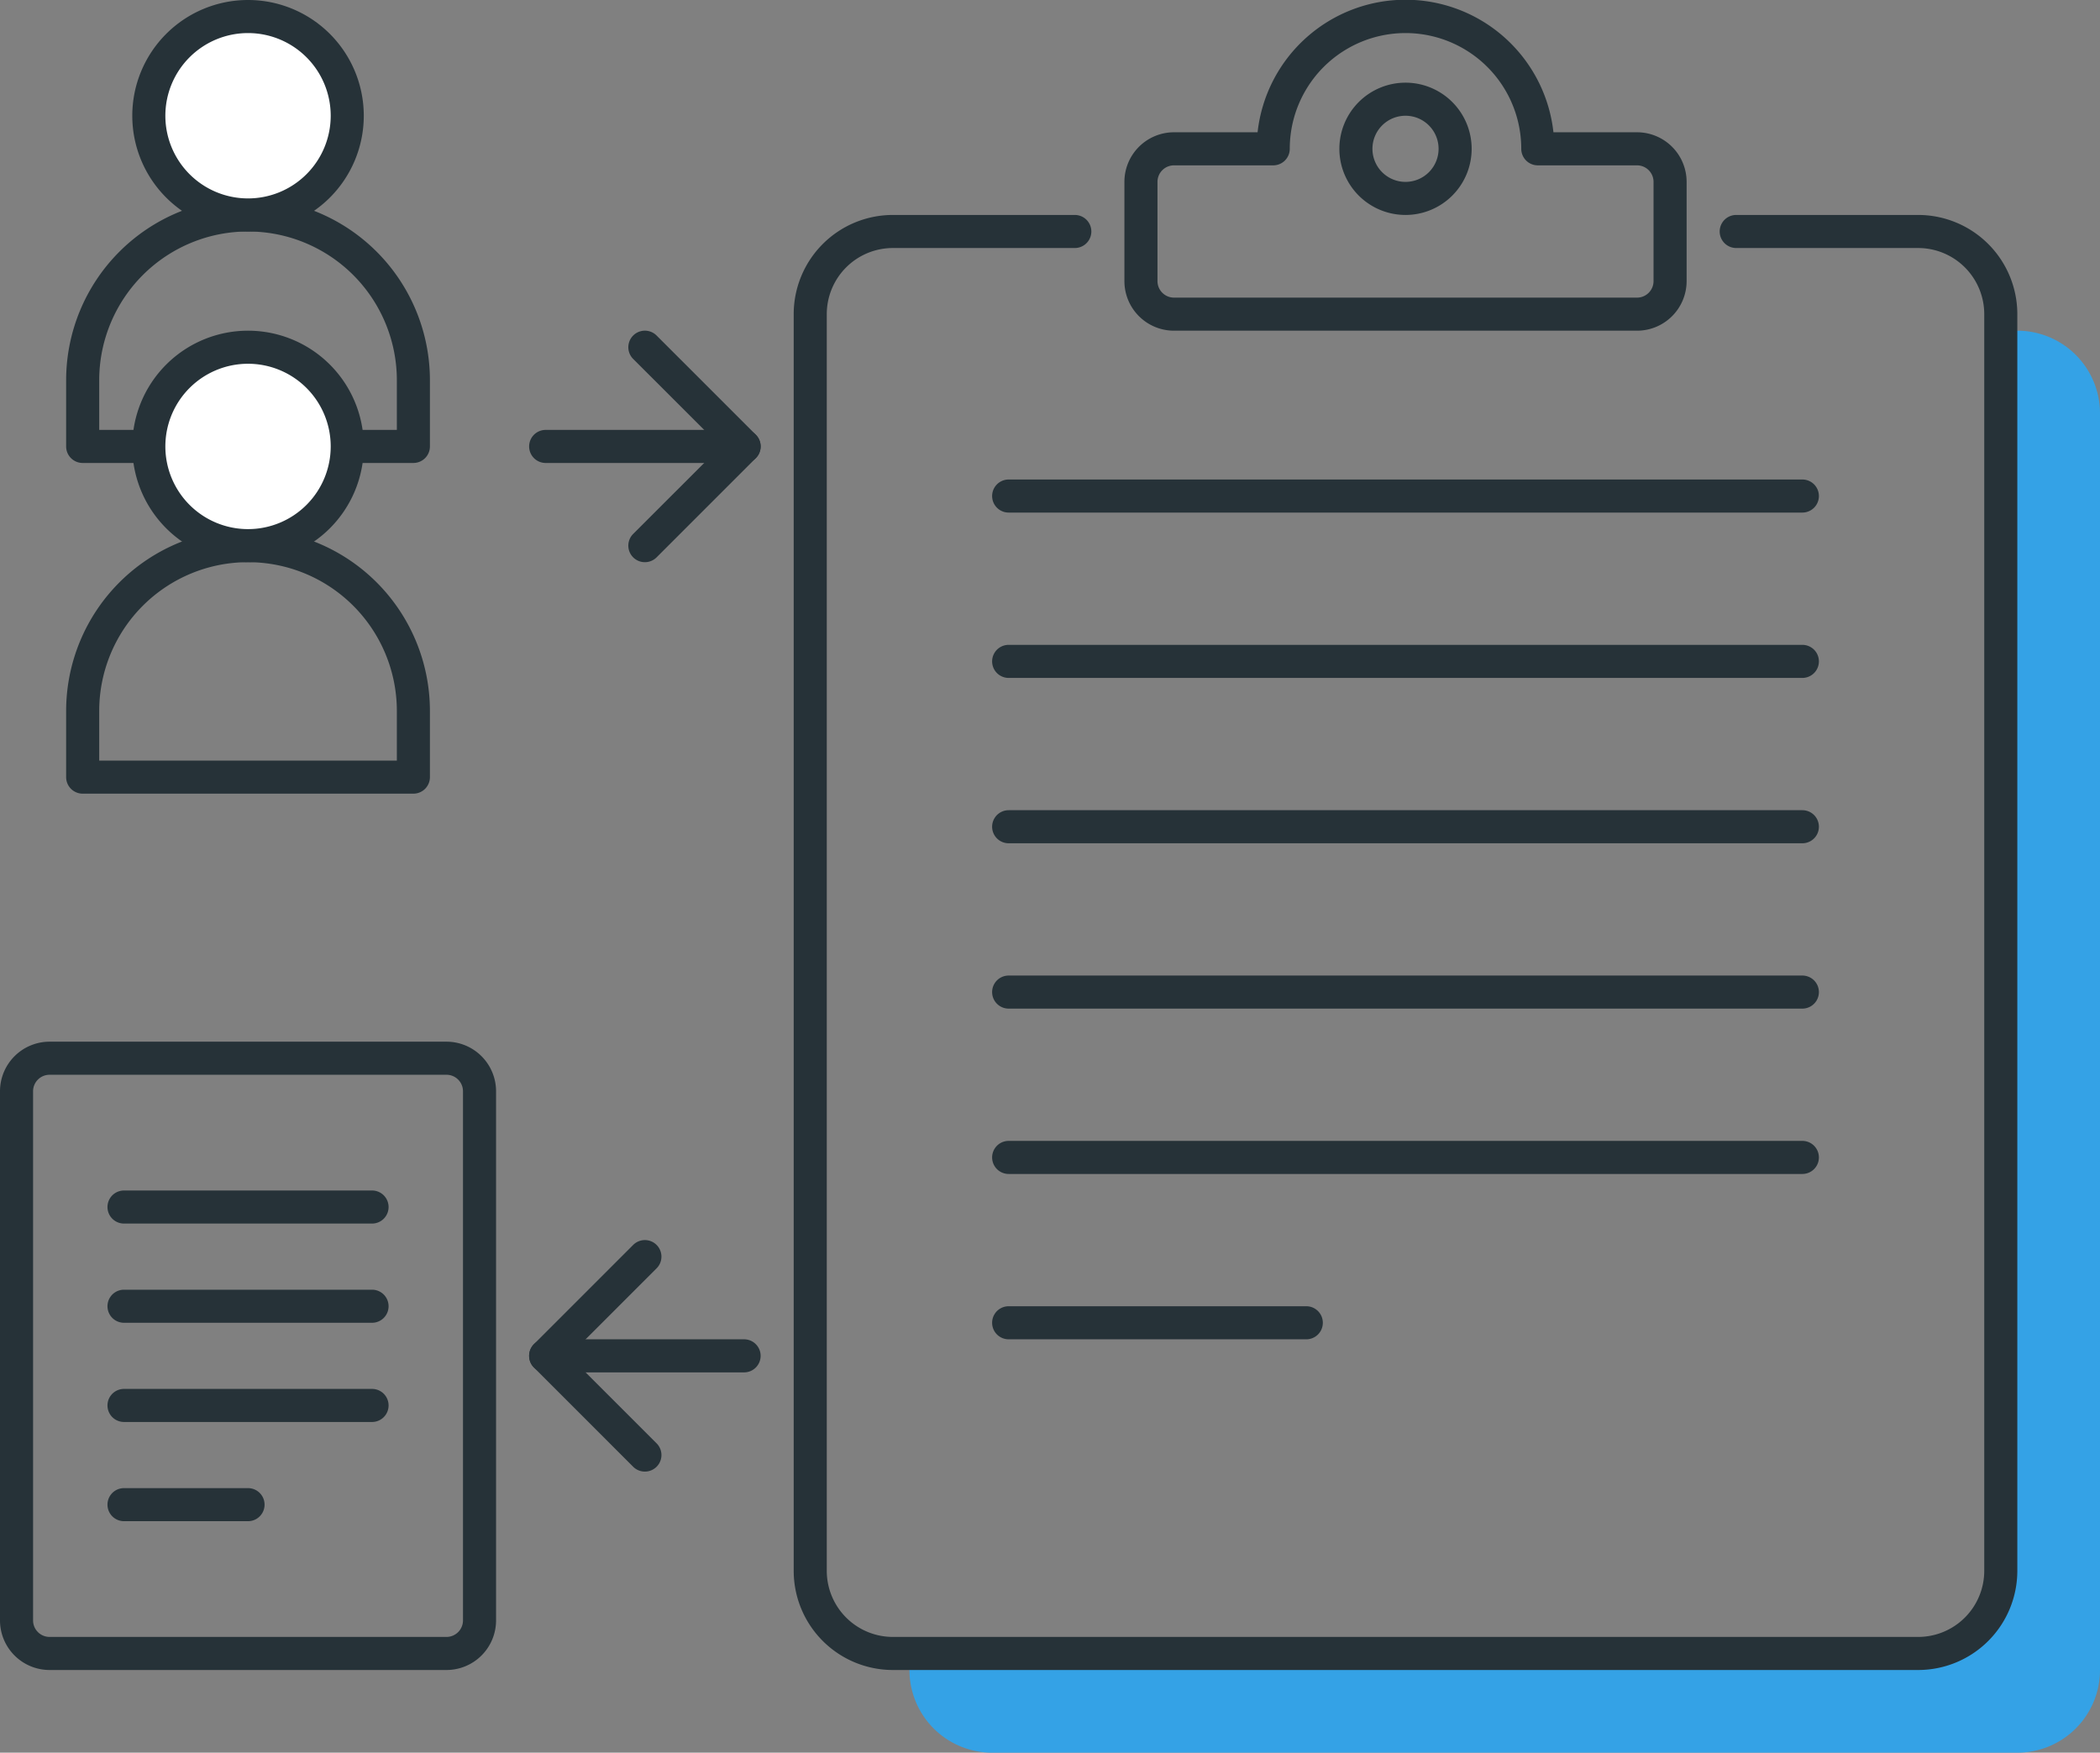
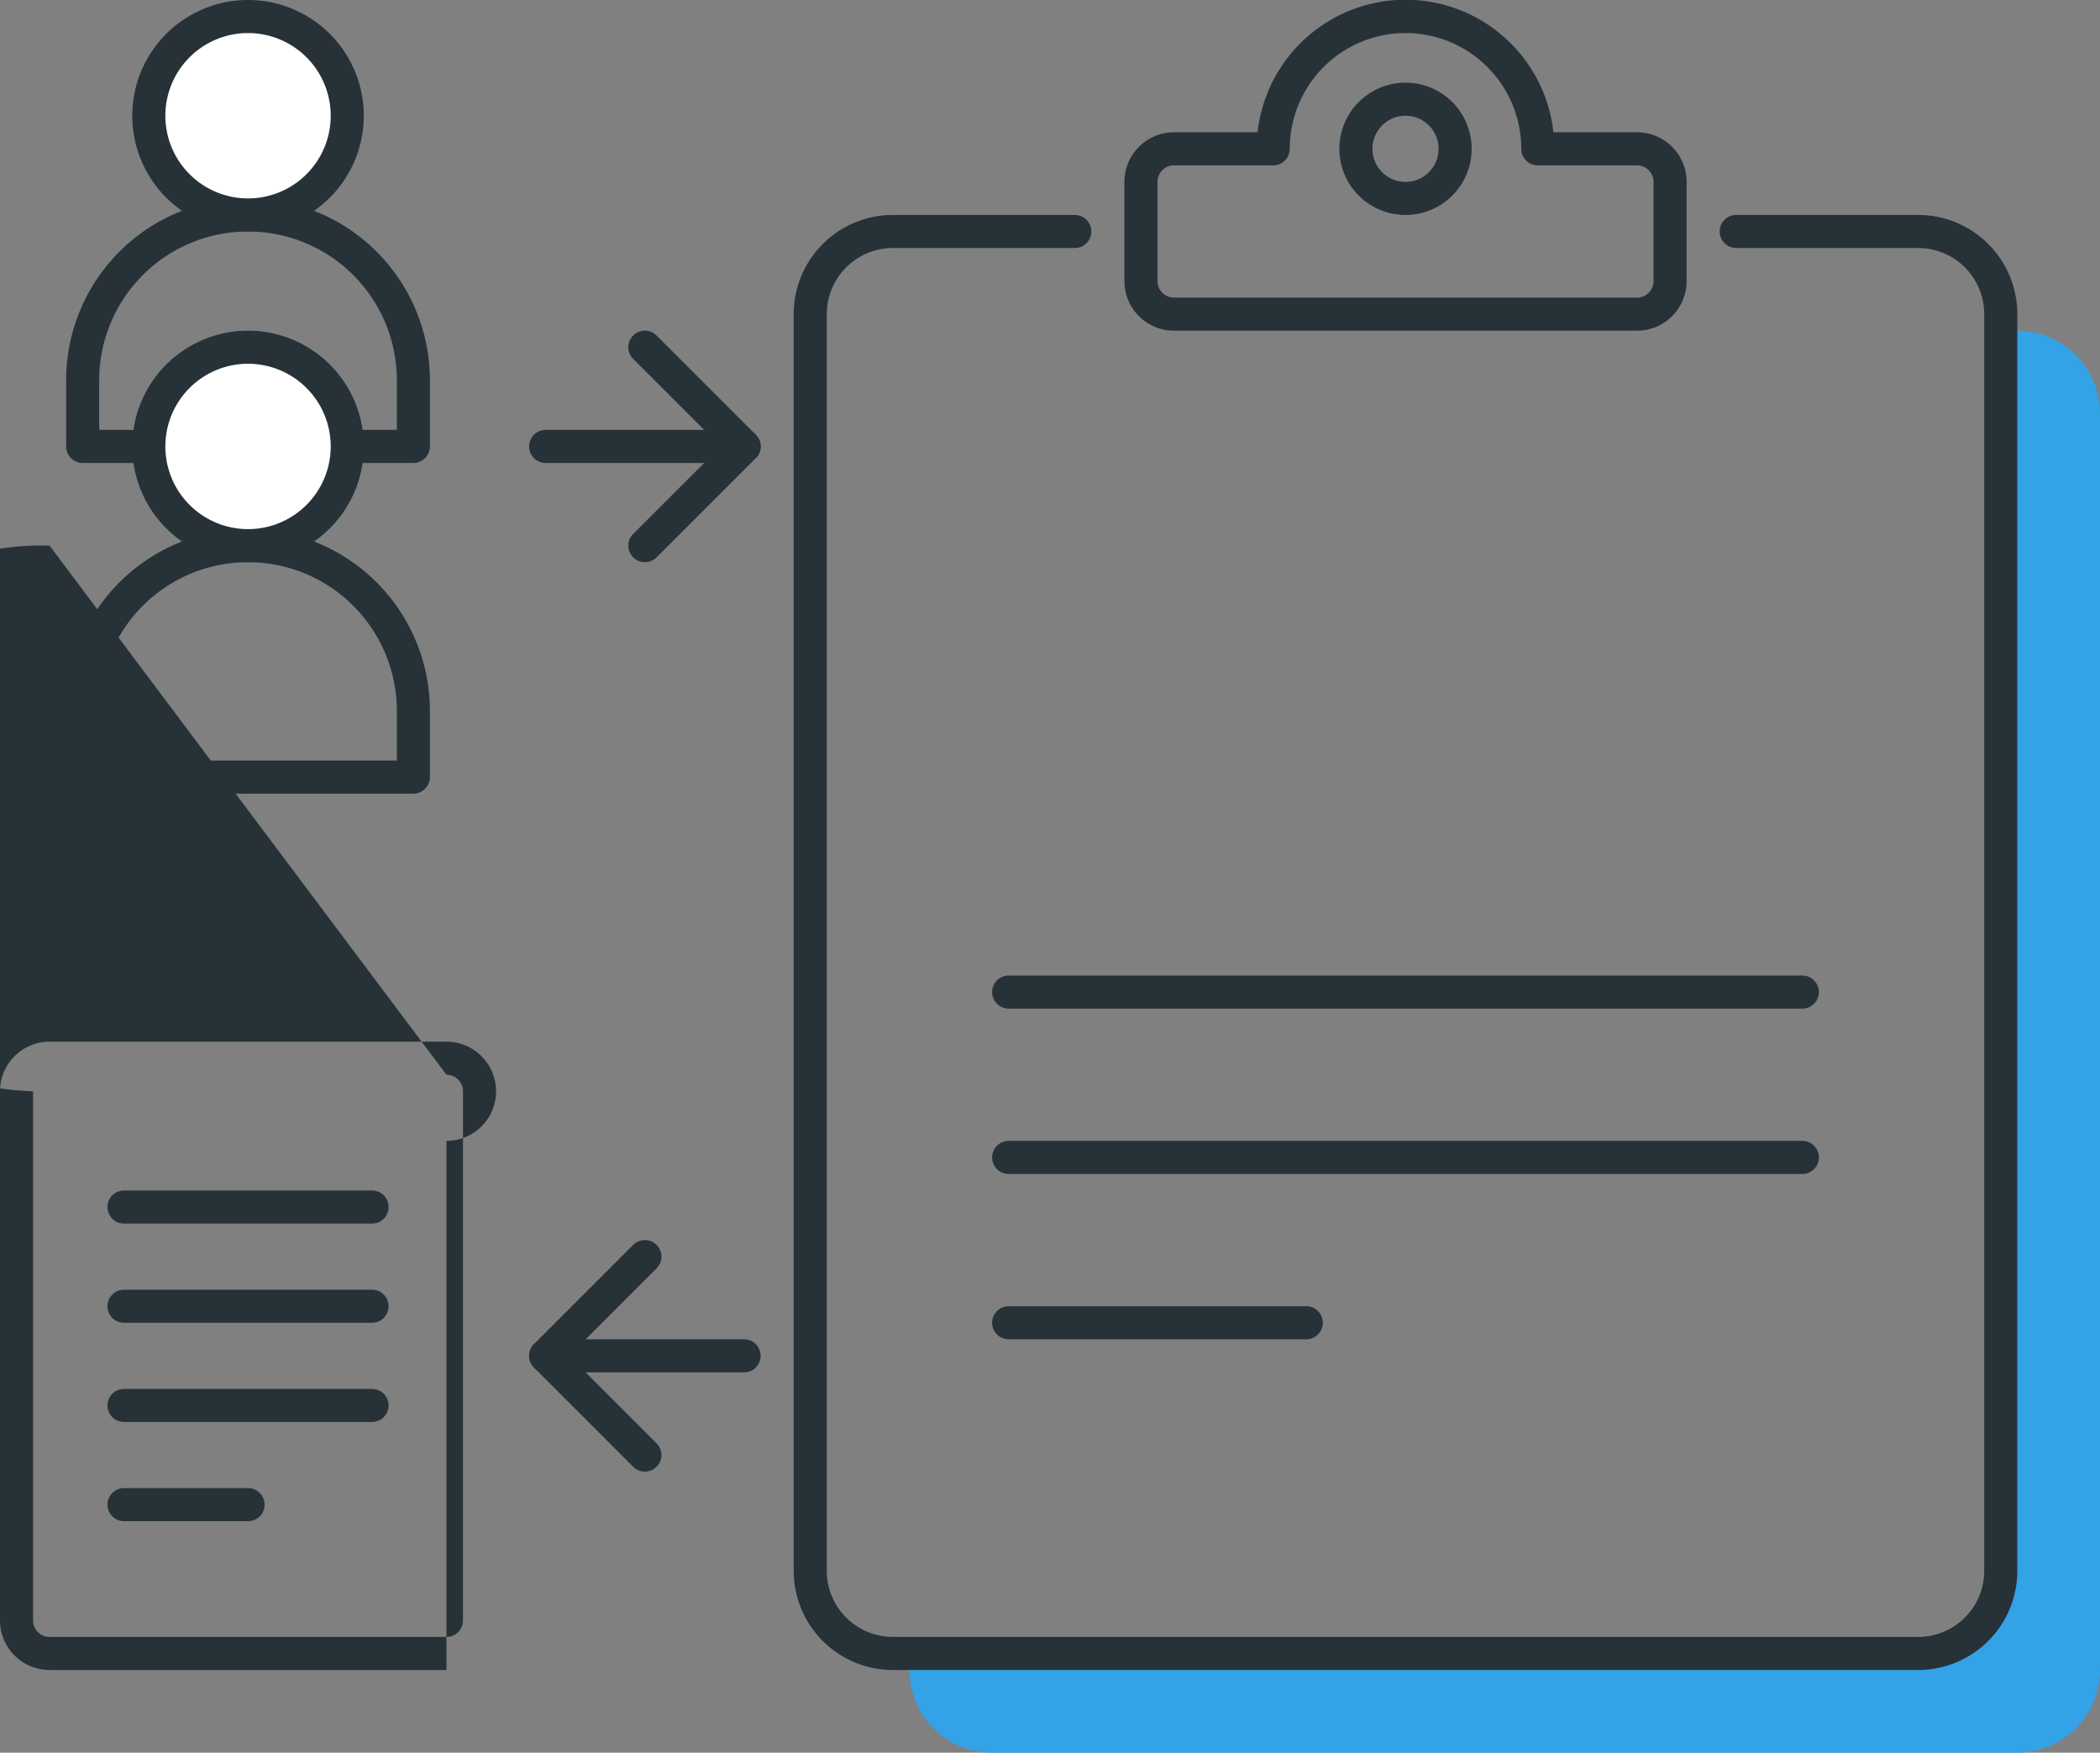
<svg xmlns="http://www.w3.org/2000/svg" id="Group_1481" data-name="Group 1481" width="63.5" height="53" viewBox="0 0 63.5 53">
  <rect x="0" y="0" width="63.5" height="53" fill="#808080" stroke="none" />
  <defs>
    <clipPath id="clip-path">
      <rect id="Rectangle_729" data-name="Rectangle 729" width="63.5" height="53" fill="none" />
    </clipPath>
  </defs>
  <g id="Group_1480" data-name="Group 1480" clip-path="url(#clip-path)">
    <path id="Path_3499" data-name="Path 3499" d="M12.5,13.5H2.5v-2a5,5,0,0,1,10,0Z" fill="none" />
    <path id="Path_3500" data-name="Path 3500" d="M12.5,14H2.5a.5.5,0,0,1-.5-.5v-2a5.5,5.5,0,0,1,11,0v2a.5.5,0,0,1-.5.5M3,13h9V11.5a4.5,4.5,0,0,0-9,0Z" fill="#263238" />
    <path id="Path_3501" data-name="Path 3501" d="M10.5,3.5a3,3,0,1,1-3-3,3,3,0,0,1,3,3" fill="#fff" />
    <path id="Path_3502" data-name="Path 3502" d="M7.5,7A3.5,3.5,0,1,1,11,3.5,3.5,3.5,0,0,1,7.5,7m0-6A2.5,2.5,0,1,0,10,3.5,2.5,2.5,0,0,0,7.5,1" fill="#263238" />
    <path id="Path_3503" data-name="Path 3503" d="M12.5,23.5H2.5v-2a5,5,0,0,1,10,0Z" fill="none" />
    <path id="Path_3504" data-name="Path 3504" d="M12.5,24H2.5a.5.5,0,0,1-.5-.5v-2a5.5,5.5,0,0,1,11,0v2a.5.5,0,0,1-.5.5M3,23h9V21.5a4.5,4.5,0,0,0-9,0Z" fill="#263238" />
    <path id="Path_3505" data-name="Path 3505" d="M10.5,13.5a3,3,0,1,1-3-3,3,3,0,0,1,3,3" fill="#fff" />
    <path id="Path_3506" data-name="Path 3506" d="M7.5,17A3.5,3.5,0,1,1,11,13.5,3.5,3.5,0,0,1,7.5,17m0-6A2.5,2.5,0,1,0,10,13.5,2.5,2.5,0,0,0,7.5,11" fill="#263238" />
    <path id="Path_3507" data-name="Path 3507" d="M61,10h-.5V47.5A2.5,2.5,0,0,1,58,50H27.5v.5A2.5,2.5,0,0,0,30,53H61a2.5,2.5,0,0,0,2.5-2.5v-38A2.5,2.5,0,0,0,61,10" fill="#34a2e6" />
-     <path id="Path_3508" data-name="Path 3508" d="M54.5,15.5h-24a.5.5,0,0,1,0-1h24a.5.5,0,0,1,0,1" fill="#263238" />
-     <path id="Path_3509" data-name="Path 3509" d="M54.5,20.5h-24a.5.5,0,0,1,0-1h24a.5.5,0,0,1,0,1" fill="#263238" />
-     <path id="Path_3510" data-name="Path 3510" d="M54.5,25.5h-24a.5.5,0,0,1,0-1h24a.5.5,0,0,1,0,1" fill="#263238" />
    <path id="Path_3511" data-name="Path 3511" d="M54.5,30.5h-24a.5.5,0,0,1,0-1h24a.5.5,0,0,1,0,1" fill="#263238" />
    <path id="Path_3512" data-name="Path 3512" d="M54.5,35.5h-24a.5.5,0,0,1,0-1h24a.5.5,0,0,1,0,1" fill="#263238" />
    <path id="Path_3513" data-name="Path 3513" d="M39.5,40.5h-9a.5.5,0,0,1,0-1h9a.5.5,0,0,1,0,1" fill="#263238" />
    <path id="Path_3514" data-name="Path 3514" d="M58,50.5H27a3,3,0,0,1-3-3V9.5a3,3,0,0,1,3-3h5.5a.5.5,0,0,1,0,1H27a2,2,0,0,0-2,2v38a2,2,0,0,0,2,2H58a2,2,0,0,0,2-2V9.5a2,2,0,0,0-2-2H52.5a.5.5,0,0,1,0-1H58a3,3,0,0,1,3,3v38a3,3,0,0,1-3,3" fill="#263238" />
    <path id="Path_3515" data-name="Path 3515" d="M49.5,10h-14A1.5,1.5,0,0,1,34,8.5v-3A1.5,1.5,0,0,1,35.5,4h2.527a4.5,4.5,0,0,1,8.946,0H49.5A1.5,1.5,0,0,1,51,5.5v3A1.5,1.5,0,0,1,49.5,10m-14-5a.5.5,0,0,0-.5.5v3a.5.5,0,0,0,.5.5h14a.5.5,0,0,0,.5-.5v-3a.5.5,0,0,0-.5-.5h-3a.5.5,0,0,1-.5-.5,3.5,3.5,0,0,0-7,0,.5.5,0,0,1-.5.5Z" fill="#263238" />
    <path id="Path_3516" data-name="Path 3516" d="M42.5,6.5a2,2,0,1,1,2-2,2,2,0,0,1-2,2m0-3a1,1,0,1,0,1,1,1,1,0,0,0-1-1" fill="#263238" />
    <path id="Path_3517" data-name="Path 3517" d="M13.5,50H1.5a1,1,0,0,1-1-1V33a1,1,0,0,1,1-1h12a1,1,0,0,1,1,1V49a1,1,0,0,1-1,1" fill="none" />
-     <path id="Path_3518" data-name="Path 3518" d="M13.5,50.5H1.5A1.5,1.5,0,0,1,0,49V33a1.5,1.5,0,0,1,1.5-1.5h12A1.5,1.5,0,0,1,15,33V49a1.5,1.5,0,0,1-1.5,1.5m-12-18A.5.5,0,0,0,1,33V49a.5.5,0,0,0,.5.5h12A.5.5,0,0,0,14,49V33a.5.5,0,0,0-.5-.5Z" fill="#263238" />
+     <path id="Path_3518" data-name="Path 3518" d="M13.5,50.5H1.5A1.5,1.5,0,0,1,0,49V33a1.5,1.5,0,0,1,1.5-1.5h12A1.5,1.5,0,0,1,15,33a1.5,1.5,0,0,1-1.5,1.5m-12-18A.5.5,0,0,0,1,33V49a.5.5,0,0,0,.5.5h12A.5.5,0,0,0,14,49V33a.5.5,0,0,0-.5-.5Z" fill="#263238" />
    <path id="Path_3519" data-name="Path 3519" d="M11.25,37H3.75a.5.5,0,0,1,0-1h7.5a.5.5,0,0,1,0,1" fill="#263238" />
    <path id="Path_3520" data-name="Path 3520" d="M11.25,40H3.75a.5.5,0,0,1,0-1h7.5a.5.5,0,0,1,0,1" fill="#263238" />
    <path id="Path_3521" data-name="Path 3521" d="M11.25,43H3.75a.5.5,0,0,1,0-1h7.5a.5.5,0,0,1,0,1" fill="#263238" />
    <path id="Path_3522" data-name="Path 3522" d="M7.5,46H3.75a.5.5,0,0,1,0-1H7.5a.5.5,0,0,1,0,1" fill="#263238" />
    <path id="Path_3523" data-name="Path 3523" d="M22.5,41.5h-6a.5.5,0,0,1,0-1h6a.5.5,0,0,1,0,1" fill="#263238" />
    <path id="Path_3524" data-name="Path 3524" d="M19.5,44.5a.5.5,0,0,1-.354-.146l-3-3a.5.5,0,0,1,0-.708l3-3a.5.5,0,1,1,.708.708L17.207,41l2.647,2.646a.5.5,0,0,1-.354.854" fill="#263238" />
    <path id="Path_3525" data-name="Path 3525" d="M22.5,14h-6a.5.5,0,0,1,0-1h6a.5.5,0,0,1,0,1" fill="#263238" />
    <path id="Path_3526" data-name="Path 3526" d="M19.5,17a.5.5,0,0,1-.354-.854L21.793,13.5l-2.647-2.646a.5.5,0,0,1,.708-.708l3,3a.5.5,0,0,1,0,.708l-3,3A.5.5,0,0,1,19.5,17" fill="#263238" />
  </g>
</svg>